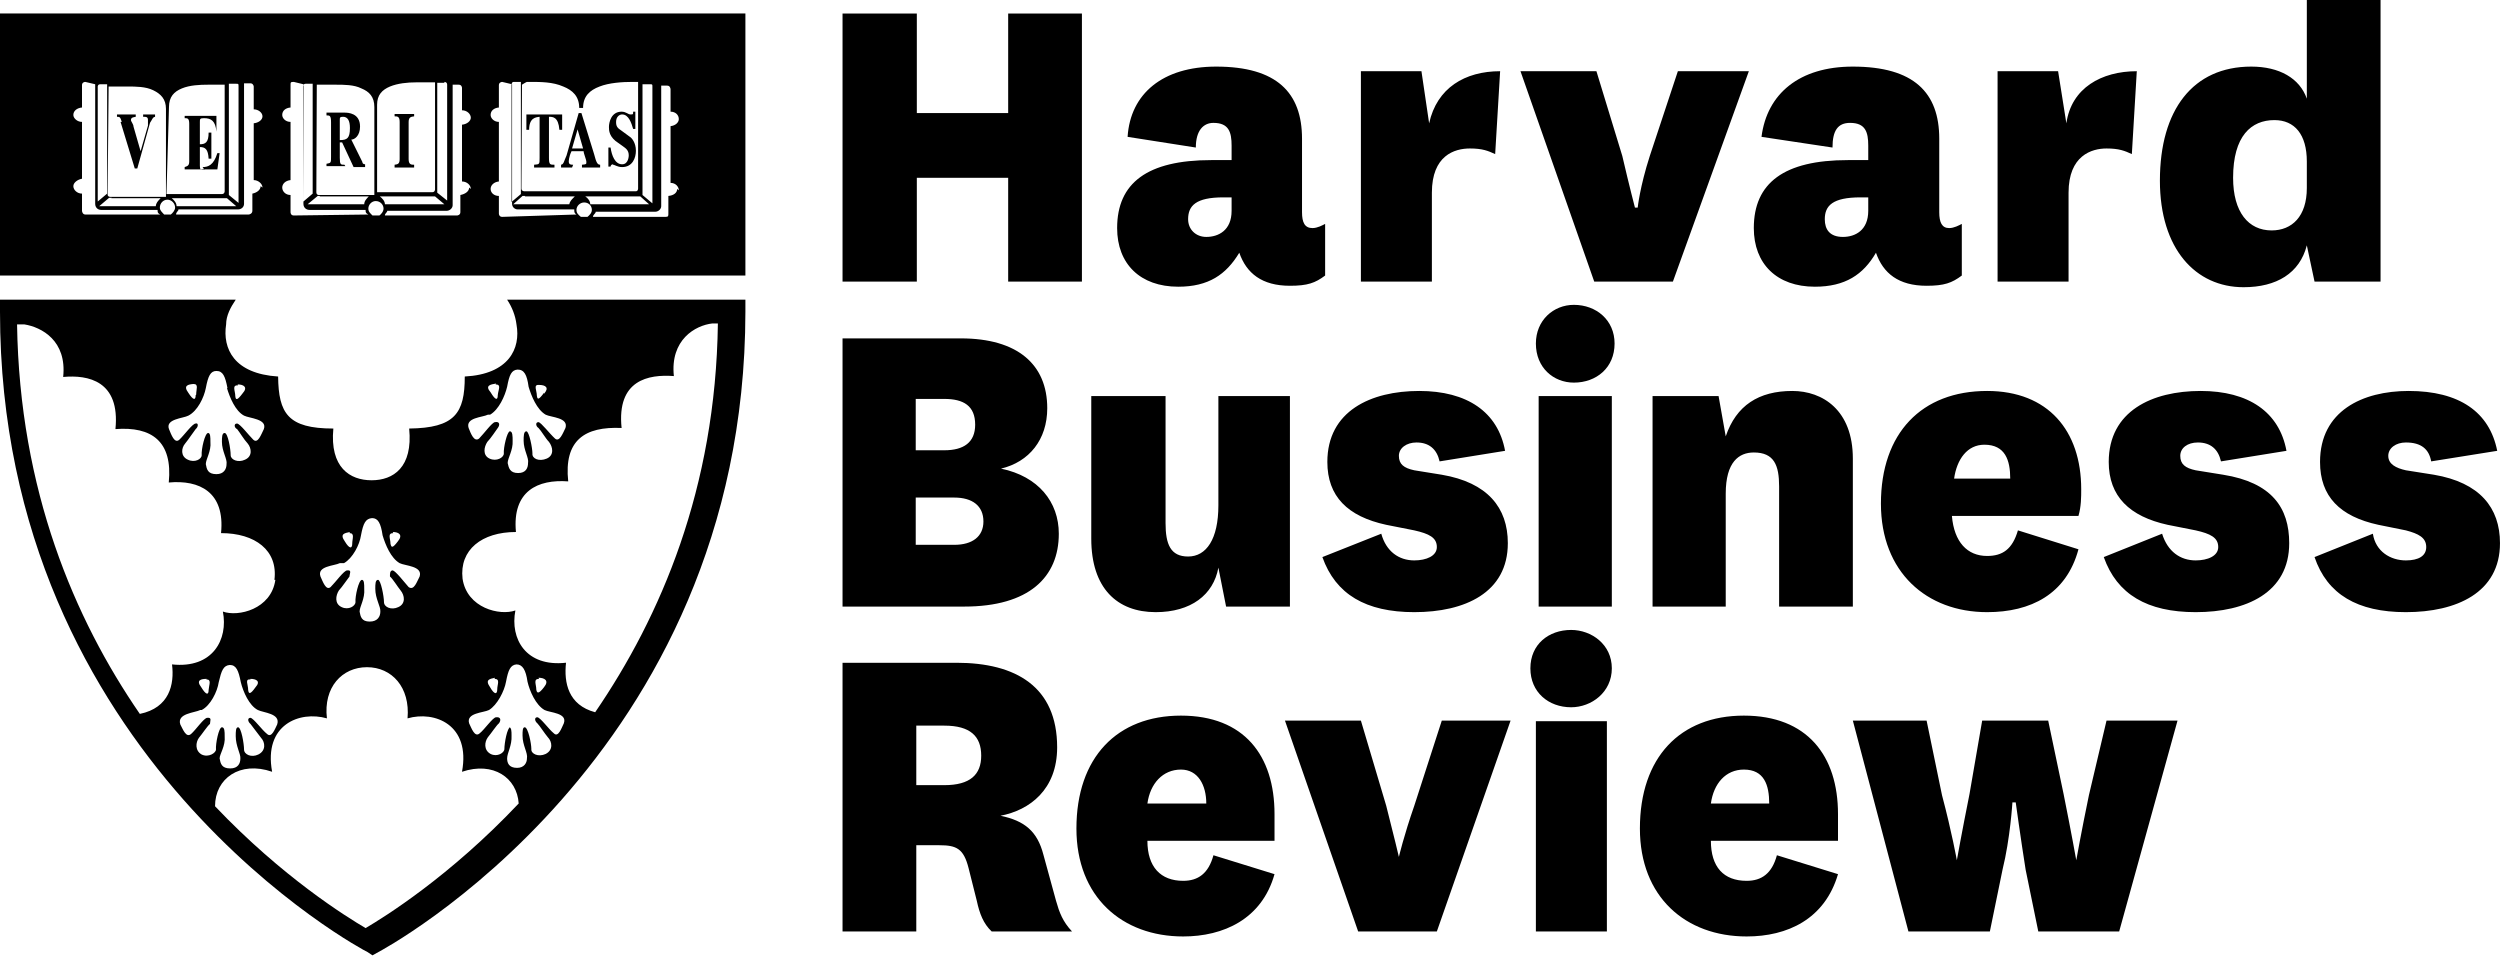
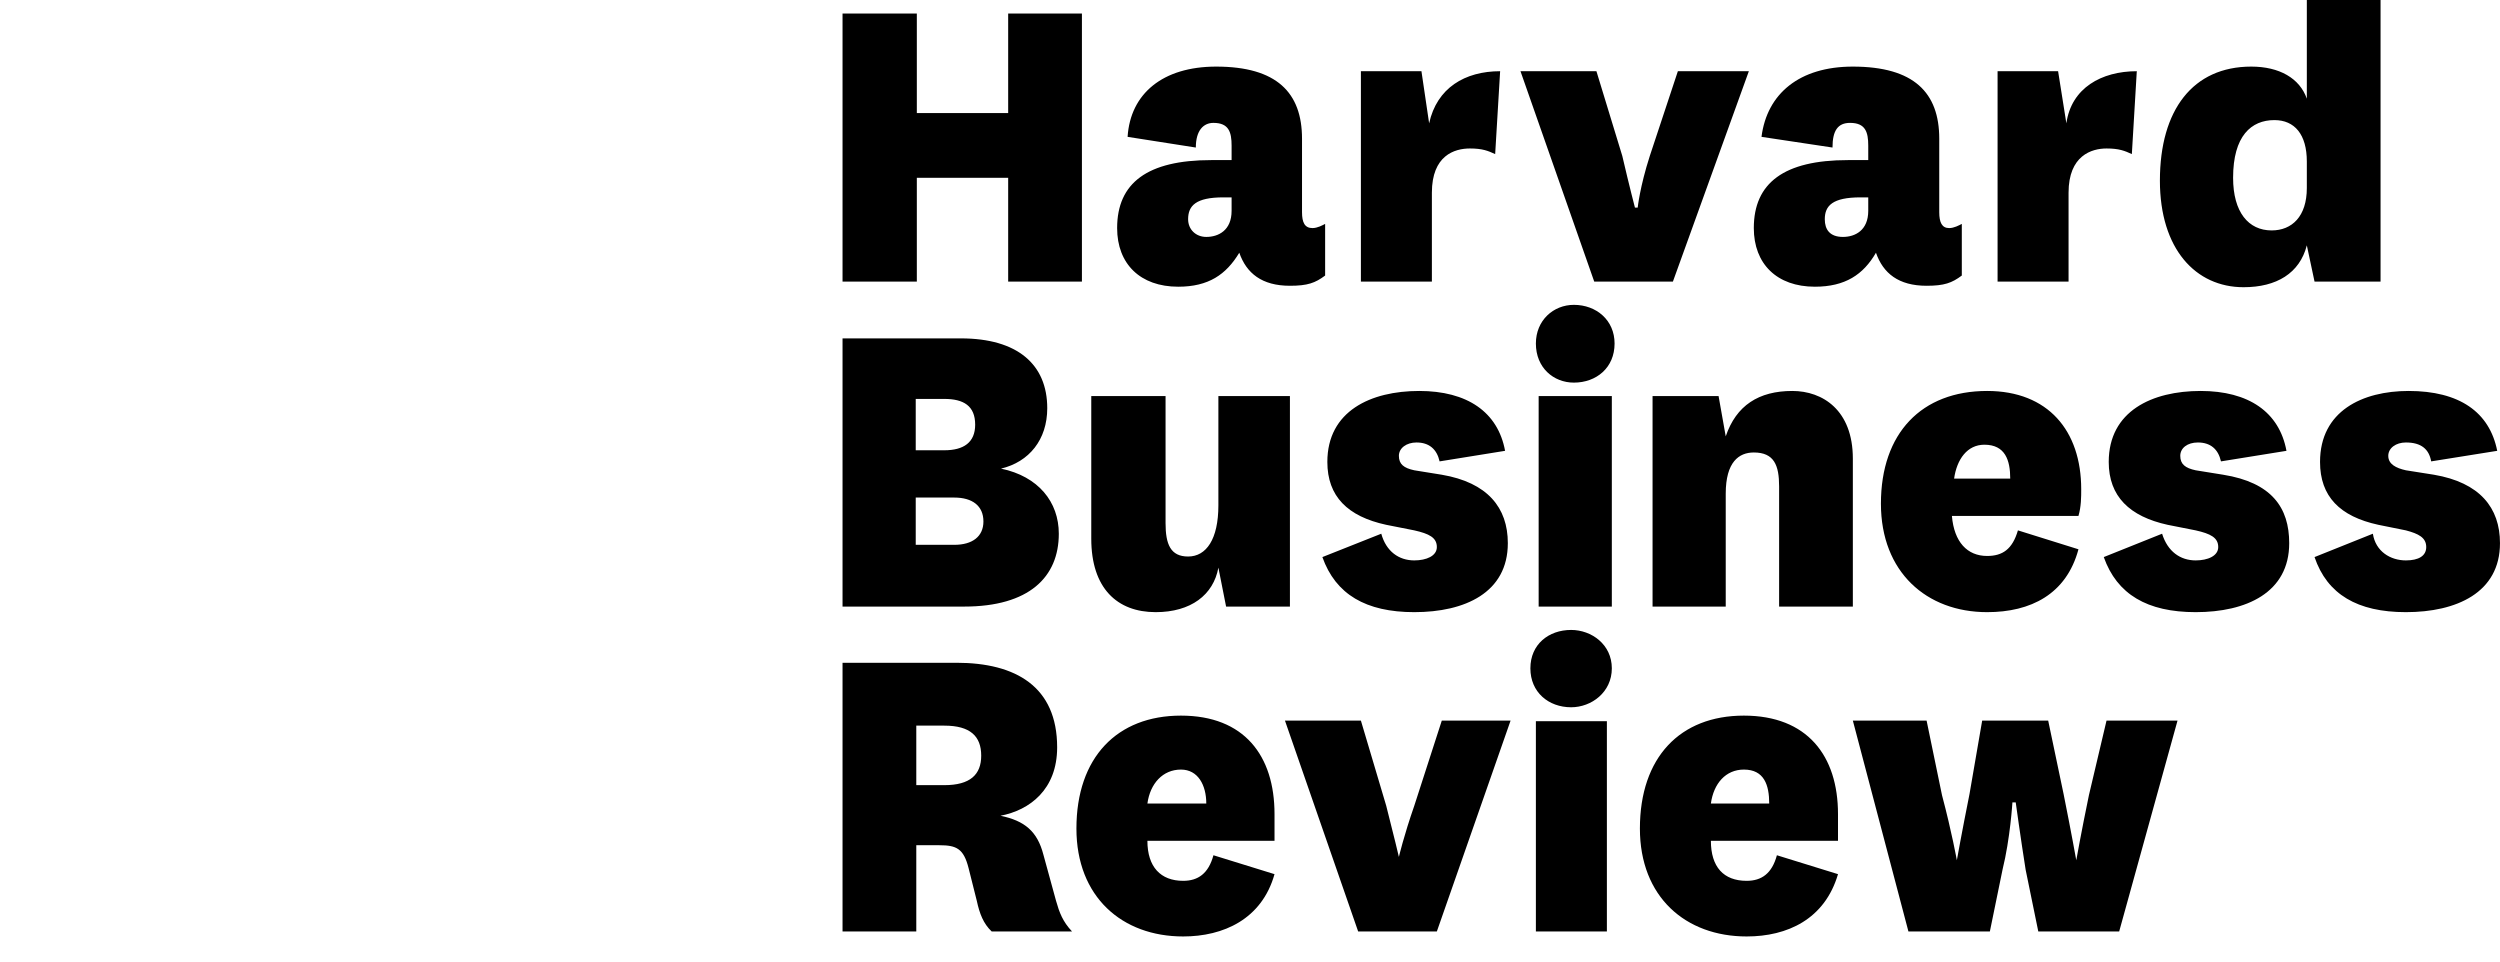
<svg xmlns="http://www.w3.org/2000/svg" width="130" height="50" viewBox="0 0 130 50" fill="none">
  <path d="M43.812 14.643V0.703H47.675V5.881H52.425V0.703H56.26V14.643H52.425V9.245H47.675V14.643H43.812ZM119.955 0H123.789V14.643H120.356L119.955 12.757C119.583 14.209 118.381 14.935 116.664 14.935C114.175 14.935 112.315 12.948 112.315 9.393C112.315 5.713 114.032 3.463 117.065 3.463C118.524 3.463 119.583 4.067 119.955 5.132V0ZM119.955 8.398C119.955 6.995 119.325 6.245 118.267 6.245C117.065 6.245 116.121 7.067 116.121 9.245C116.121 11.036 116.922 11.982 118.124 11.982C119.182 11.982 119.955 11.256 119.955 9.777V8.398ZM110.856 8.013C110.484 7.842 110.197 7.721 109.539 7.721C108.767 7.721 107.565 8.085 107.565 10.02V14.643H103.874V3.703H107.021L107.451 6.413C107.708 4.573 109.282 3.703 111.113 3.703L110.856 8.013ZM100.841 11.036C100.841 11.571 100.984 11.86 101.356 11.86C101.613 11.86 101.871 11.716 102.014 11.643V14.328C101.499 14.715 101.098 14.86 100.183 14.86C98.723 14.86 97.922 14.209 97.55 13.142C96.892 14.281 95.948 14.909 94.374 14.909C92.399 14.909 91.198 13.723 91.198 11.86C91.198 9.511 92.771 8.325 96.091 8.325H97.149V7.576C97.149 6.873 97.006 6.39 96.205 6.39C95.576 6.39 95.29 6.778 95.29 7.672L91.598 7.116C91.884 4.866 93.573 3.463 96.348 3.463C99.524 3.463 100.841 4.816 100.841 7.212V11.036ZM97.149 10.263H96.749C95.29 10.263 94.889 10.697 94.889 11.4C94.889 11.932 95.146 12.32 95.833 12.32C96.463 12.32 97.149 11.982 97.149 10.963V10.263ZM79.065 3.703H83.014L84.359 8.108C84.731 9.705 85.017 10.796 85.017 10.796H85.16C85.16 10.796 85.275 9.705 85.79 8.108L87.249 3.703H90.94L86.991 14.643H82.9L79.065 3.703ZM77.749 8.013C77.377 7.842 77.091 7.721 76.433 7.721C75.632 7.721 74.458 8.085 74.458 10.02V14.643H70.767V3.703H73.915L74.315 6.413C74.716 4.573 76.175 3.703 78.007 3.703L77.749 8.013ZM67.705 11.036C67.705 11.571 67.848 11.86 68.249 11.86C68.507 11.86 68.764 11.716 68.907 11.643V14.328C68.392 14.715 67.992 14.86 67.076 14.86C65.617 14.86 64.815 14.209 64.443 13.142C63.757 14.281 62.841 14.909 61.267 14.909C59.293 14.909 58.091 13.723 58.091 11.86C58.091 9.511 59.665 8.325 62.984 8.325H64.043V7.576C64.043 6.873 63.9 6.39 63.099 6.39C62.583 6.39 62.183 6.778 62.183 7.672L58.635 7.116C58.778 4.866 60.466 3.463 63.242 3.463C66.389 3.463 67.705 4.816 67.705 7.212V11.036ZM64.043 10.263H63.614C62.183 10.263 61.782 10.697 61.782 11.4C61.782 11.932 62.183 12.32 62.727 12.32C63.356 12.32 64.043 11.982 64.043 10.963V10.263ZM106.506 37.472L107.307 41.291C107.708 43.287 107.966 44.733 107.966 44.733C107.966 44.733 108.223 43.287 108.624 41.349L109.539 37.472H113.231L110.197 48.436H105.991L105.333 45.225C105.076 43.605 104.818 41.725 104.818 41.725H104.646C104.646 41.725 104.532 43.605 104.131 45.225L103.473 48.436H99.238L96.348 37.472H100.183L100.984 41.349C101.499 43.287 101.756 44.733 101.756 44.733C101.756 44.733 102.014 43.287 102.414 41.291L103.073 37.472H106.506ZM92.399 44.473L95.576 45.456C94.889 47.799 92.943 48.696 90.826 48.696C87.65 48.696 85.275 46.642 85.275 43.084C85.275 39.382 87.363 37.212 90.683 37.212C93.973 37.212 95.576 39.295 95.576 42.332V43.721H88.966C88.966 45.08 89.624 45.803 90.826 45.803C91.598 45.803 92.142 45.427 92.399 44.473ZM91.999 41.783C91.999 40.828 91.741 40.018 90.683 40.018C89.738 40.018 89.109 40.741 88.966 41.783H91.999ZM81.698 32.757C82.756 32.757 83.815 33.509 83.815 34.753C83.815 35.997 82.756 36.778 81.698 36.778C80.525 36.778 79.58 35.997 79.58 34.753C79.58 33.509 80.525 32.757 81.698 32.757ZM83.558 48.436H79.866V37.501H83.558V48.436ZM66.818 37.472H70.767L72.083 41.898C72.484 43.46 72.742 44.56 72.742 44.56C72.742 44.56 72.999 43.46 73.543 41.898L74.973 37.472H78.55L74.716 48.436H70.624L66.818 37.472ZM63.099 44.473L66.275 45.456C65.617 47.799 63.614 48.696 61.525 48.696C58.349 48.696 55.974 46.642 55.974 43.084C55.974 39.382 58.091 37.212 61.41 37.212C64.701 37.212 66.275 39.295 66.275 42.332V43.721H59.665C59.665 45.08 60.352 45.803 61.525 45.803C62.297 45.803 62.841 45.427 63.099 44.473ZM62.727 41.783C62.727 40.828 62.297 40.018 61.41 40.018C60.466 40.018 59.808 40.741 59.665 41.783H62.727ZM51.567 48.436C51.138 48.031 50.937 47.51 50.794 46.845L50.365 45.138C50.108 44.126 49.736 43.952 48.849 43.952H47.647V48.436H43.812V34.464H49.736C52.826 34.464 54.972 35.708 54.972 38.861C54.972 41.059 53.541 42.13 52.025 42.419C53.284 42.679 53.942 43.229 54.257 44.444L54.915 46.845C55.087 47.452 55.258 47.915 55.745 48.436H51.567ZM47.647 40.828H49.106C50.451 40.828 51.023 40.278 51.023 39.295C51.023 38.282 50.451 37.733 49.106 37.733H47.647V40.828ZM55.058 27.753C55.058 30.009 53.513 31.542 50.136 31.542H43.812V17.596H49.965C52.912 17.596 54.457 18.95 54.457 21.227C54.457 22.864 53.513 24.021 52.053 24.368C53.999 24.773 55.058 26.104 55.058 27.753ZM47.618 23.414H49.106C50.108 23.414 50.709 23.009 50.709 22.083C50.709 21.105 50.108 20.744 49.106 20.744H47.618V23.414ZM47.618 28.331H49.621C50.566 28.331 51.138 27.898 51.138 27.116C51.138 26.306 50.566 25.873 49.621 25.873H47.618V28.331ZM123.389 27.753C123.532 28.678 124.304 29.141 125.105 29.141C125.764 29.141 126.164 28.91 126.164 28.447C126.164 27.955 125.764 27.753 125.105 27.579L123.675 27.29C121.672 26.856 120.642 25.815 120.642 24.021C120.642 21.372 122.845 20.33 125.249 20.33C127.881 20.33 129.455 21.421 129.855 23.443L126.422 23.992C126.307 23.356 125.907 23.009 125.105 23.009C124.59 23.009 124.19 23.298 124.19 23.703C124.19 24.137 124.59 24.339 125.105 24.455L126.565 24.686C128.94 25.091 129.999 26.393 129.999 28.245C129.999 30.819 127.738 31.832 125.105 31.832C122.587 31.832 121.014 30.906 120.356 28.968L123.389 27.753ZM112.429 27.753C112.716 28.678 113.374 29.141 114.175 29.141C114.804 29.141 115.348 28.91 115.348 28.447C115.348 27.955 114.947 27.753 114.175 27.579L112.716 27.29C110.741 26.856 109.654 25.815 109.654 24.021C109.654 21.372 111.914 20.33 114.432 20.33C116.922 20.33 118.524 21.421 118.896 23.443L115.491 23.992C115.348 23.356 114.947 23.009 114.289 23.009C113.746 23.009 113.374 23.298 113.374 23.703C113.374 24.137 113.631 24.339 114.175 24.455L115.606 24.686C118.124 25.091 119.039 26.393 119.039 28.245C119.039 30.819 116.807 31.832 114.175 31.832C111.657 31.832 110.083 30.906 109.396 28.968L112.429 27.753ZM104.932 27.579L108.08 28.563C107.451 30.906 105.591 31.832 103.33 31.832C100.183 31.832 97.808 29.749 97.808 26.191C97.808 22.517 99.925 20.33 103.33 20.33C106.506 20.33 108.223 22.401 108.223 25.439C108.223 25.844 108.223 26.335 108.08 26.827H101.499C101.613 28.187 102.3 28.91 103.33 28.91C104.131 28.91 104.646 28.563 104.932 27.579ZM104.532 24.889C104.532 23.934 104.274 23.125 103.187 23.125C102.3 23.125 101.756 23.877 101.613 24.889H104.532ZM89.738 22.691C90.282 21.082 91.455 20.33 93.201 20.33C94.774 20.33 96.348 21.322 96.348 23.848V31.542H92.514V25.294C92.514 24.195 92.256 23.529 91.198 23.529C90.425 23.529 89.738 24.021 89.738 25.67V31.542H85.933V20.596H89.366L89.738 22.691ZM81.841 15.852C83.014 15.852 83.958 16.653 83.958 17.863C83.958 19.121 83.014 19.896 81.841 19.896C80.782 19.896 79.866 19.121 79.866 17.863C79.866 16.653 80.782 15.852 81.841 15.852ZM83.815 31.542H80.01V20.596H83.815V31.542ZM71.826 27.753C72.083 28.678 72.742 29.141 73.543 29.141C74.172 29.141 74.716 28.91 74.716 28.447C74.716 27.955 74.315 27.753 73.543 27.579L72.083 27.29C70.08 26.856 69.022 25.815 69.022 24.021C69.022 21.372 71.282 20.33 73.8 20.33C76.29 20.33 77.892 21.421 78.264 23.443L74.859 23.992C74.716 23.356 74.315 23.009 73.657 23.009C73.142 23.009 72.742 23.298 72.742 23.703C72.742 24.137 72.999 24.339 73.543 24.455L74.973 24.686C77.348 25.091 78.407 26.393 78.407 28.245C78.407 30.819 76.175 31.832 73.543 31.832C71.025 31.832 69.451 30.906 68.764 28.968L71.826 27.753ZM63.356 29.517C63.099 30.935 61.925 31.832 60.094 31.832C58.091 31.832 56.746 30.588 56.746 28.013V20.596H60.609V27.203C60.609 28.302 60.867 28.939 61.782 28.939C62.727 28.939 63.356 28.042 63.356 26.277V20.596H67.076V31.542H63.757L63.356 29.517Z" fill="black" />
-   <path d="M26.371 15.584C26.628 15.972 26.8 16.409 26.857 16.869C27.086 18.127 26.457 19.458 24.168 19.579C24.168 21.491 23.652 22.255 21.277 22.284C21.478 24.309 20.448 24.974 19.323 24.974C18.196 24.974 17.143 24.309 17.334 22.284C14.965 22.284 14.485 21.491 14.462 19.579C12.164 19.434 11.566 18.127 11.758 16.869C11.758 16.409 11.995 15.972 12.258 15.584H0V16.215C0 39.467 19.06 49.504 19.106 49.504L19.369 49.678L19.681 49.504C19.681 49.504 38.732 39.467 38.761 16.215V15.584H26.371ZM10.487 36.921C10.942 36.69 11.303 35.966 11.374 35.475C11.517 34.867 11.612 34.607 11.949 34.578C12.284 34.578 12.404 34.867 12.522 35.475C12.642 35.966 12.954 36.69 13.409 36.921C13.695 37.066 14.605 37.095 14.413 37.673C14.296 37.904 14.127 38.396 13.886 38.165C13.623 37.962 13.194 37.355 13.025 37.326C12.856 37.326 12.882 37.529 13.025 37.644C13.145 37.789 13.409 38.165 13.575 38.367C13.792 38.599 13.841 39.033 13.431 39.235C13.074 39.409 12.69 39.235 12.69 38.975C12.69 38.686 12.547 37.818 12.379 37.818C12.258 37.818 12.258 38.049 12.258 38.281C12.258 38.801 12.522 39.206 12.499 39.438C12.499 39.698 12.379 39.958 11.972 39.958C11.517 39.958 11.469 39.698 11.42 39.438C11.42 39.206 11.732 38.801 11.683 38.281C11.683 38.049 11.683 37.818 11.54 37.818C11.374 37.818 11.205 38.686 11.231 38.975C11.231 39.148 10.848 39.409 10.487 39.235C10.129 39.033 10.175 38.599 10.344 38.367C10.513 38.165 10.799 37.731 10.919 37.644C10.919 37.5 11.039 37.297 10.776 37.326C10.607 37.326 10.175 37.962 9.938 38.165C9.674 38.396 9.506 37.904 9.377 37.673C9.182 37.095 10.129 37.066 10.416 36.921H10.487ZM10.727 35.33C11.014 35.33 10.87 35.59 10.848 35.88C10.848 36.14 10.727 36.169 10.464 35.735C10.175 35.359 10.464 35.301 10.75 35.301L10.727 35.33ZM13.025 35.301C13.311 35.301 13.575 35.417 13.288 35.735C13.002 36.14 12.931 36.082 12.905 35.88C12.905 35.59 12.713 35.301 13.025 35.33V35.301ZM26.543 37.818C26.371 37.818 26.228 38.657 26.228 38.946C26.228 39.148 25.856 39.38 25.512 39.206C25.14 39.004 25.198 38.57 25.369 38.338C25.541 38.136 25.827 37.702 25.942 37.615C26.056 37.471 26.056 37.268 25.799 37.297C25.627 37.297 25.198 37.934 24.94 38.136C24.683 38.367 24.511 37.847 24.396 37.615C24.225 37.066 25.14 37.066 25.427 36.921C25.856 36.661 26.228 35.938 26.314 35.446C26.428 34.838 26.543 34.578 26.857 34.549C27.172 34.549 27.344 34.838 27.43 35.446C27.544 35.938 27.859 36.661 28.317 36.921C28.603 37.066 29.518 37.066 29.318 37.615C29.204 37.847 29.032 38.367 28.803 38.136C28.546 37.934 28.116 37.326 27.945 37.297C27.773 37.297 27.802 37.499 27.945 37.615C28.059 37.731 28.317 38.136 28.488 38.338C28.717 38.57 28.774 39.004 28.374 39.206C28.002 39.38 27.601 39.206 27.63 38.946C27.63 38.657 27.458 37.818 27.287 37.818C27.172 37.818 27.172 38.02 27.172 38.252C27.172 38.772 27.458 39.148 27.401 39.438C27.401 39.669 27.258 39.929 26.886 39.929C26.457 39.929 26.371 39.669 26.371 39.438C26.371 39.148 26.628 38.772 26.6 38.252C26.6 38.02 26.6 37.818 26.457 37.818H26.543ZM25.713 35.301C26.027 35.301 25.856 35.59 25.856 35.851C25.856 36.111 25.713 36.14 25.484 35.735C25.198 35.33 25.484 35.301 25.741 35.243L25.713 35.301ZM28.002 35.243C28.317 35.243 28.574 35.388 28.288 35.735C28.002 36.111 27.916 36.053 27.887 35.851C27.887 35.59 27.716 35.301 28.03 35.301L28.002 35.243ZM28.288 20.427C28.002 20.814 27.945 20.788 27.916 20.571C27.916 20.305 27.716 19.99 28.03 20.016C28.374 20.016 28.574 20.16 28.288 20.476V20.427ZM25.77 19.99C26.085 19.99 25.913 20.256 25.884 20.548C25.884 20.814 25.77 20.837 25.512 20.401C25.198 20.039 25.512 19.99 25.799 19.944L25.77 19.99ZM25.484 21.564C25.942 21.297 26.256 20.595 26.371 20.111C26.485 19.484 26.6 19.241 26.915 19.218C27.258 19.218 27.401 19.484 27.487 20.111C27.63 20.595 27.916 21.297 28.374 21.564C28.66 21.708 29.576 21.708 29.404 22.255C29.261 22.544 29.089 23.007 28.86 22.805C28.574 22.544 28.145 21.974 28.002 21.951C27.83 21.951 27.859 22.168 28.002 22.255C28.145 22.399 28.374 22.805 28.546 22.978C28.746 23.238 28.832 23.672 28.431 23.846C28.03 24.019 27.659 23.846 27.687 23.585C27.687 23.296 27.515 22.428 27.372 22.428C27.229 22.428 27.229 22.689 27.229 22.92C27.229 23.412 27.515 23.817 27.458 24.077C27.458 24.338 27.344 24.598 26.943 24.598C26.514 24.598 26.457 24.338 26.399 24.077C26.399 23.817 26.686 23.412 26.657 22.92C26.657 22.689 26.657 22.428 26.514 22.428C26.371 22.428 26.171 23.296 26.199 23.585C26.199 23.788 25.827 24.019 25.455 23.846C25.083 23.672 25.169 23.238 25.341 22.978C25.512 22.805 25.799 22.371 25.884 22.255C25.999 22.11 25.999 21.902 25.741 21.951C25.598 21.951 25.169 22.544 24.912 22.805C24.654 23.007 24.482 22.544 24.368 22.255C24.196 21.708 25.083 21.708 25.369 21.564H25.484ZM26.829 27.664C26.628 25.524 27.973 24.916 29.547 25.032C29.318 22.891 30.405 22.168 32.323 22.255C32.065 19.75 33.725 19.458 35.041 19.556C34.841 17.667 36.157 16.918 37.044 16.819H37.33C37.216 25.408 34.354 32.061 30.949 37.037C29.547 36.661 29.318 35.504 29.433 34.462C27.344 34.694 26.514 33.218 26.8 31.743C25.999 32.032 24.282 31.627 24.053 30.094C23.881 28.59 25.055 27.664 26.829 27.664ZM20.422 27.664C20.734 27.664 20.974 27.809 20.685 28.156C20.399 28.532 20.35 28.474 20.305 28.272C20.305 28.011 20.136 27.722 20.448 27.722L20.422 27.664ZM18.173 27.722C18.459 27.722 18.316 28.011 18.316 28.272C18.316 28.532 18.173 28.561 17.933 28.156C17.646 27.751 17.933 27.722 18.196 27.664L18.173 27.722ZM17.887 29.284C18.342 29.024 18.699 28.33 18.771 27.838C18.891 27.201 19.011 26.97 19.346 26.941C19.658 26.941 19.801 27.201 19.895 27.838C20.041 28.33 20.328 29.024 20.782 29.284C21.069 29.429 21.993 29.429 21.821 29.979C21.678 30.239 21.535 30.731 21.249 30.528C21.023 30.268 20.568 29.689 20.422 29.66C20.256 29.66 20.279 29.892 20.279 29.979C20.422 30.094 20.685 30.528 20.831 30.702C21.046 30.962 21.106 31.396 20.711 31.57C20.35 31.743 19.967 31.57 19.967 31.309C19.967 31.02 19.801 30.152 19.658 30.152C19.515 30.152 19.515 30.383 19.515 30.615C19.515 31.136 19.801 31.541 19.778 31.801C19.778 32.061 19.632 32.322 19.226 32.322C18.794 32.322 18.748 32.061 18.699 31.801C18.699 31.541 18.985 31.136 18.94 30.615C18.94 30.383 18.94 30.152 18.82 30.152C18.651 30.152 18.459 31.02 18.485 31.309C18.485 31.512 18.124 31.743 17.767 31.57C17.383 31.396 17.455 30.962 17.623 30.702C17.79 30.528 18.076 30.094 18.173 29.979C18.173 29.834 18.316 29.631 18.053 29.66C17.887 29.66 17.455 30.268 17.191 30.528C16.951 30.731 16.785 30.239 16.665 29.979C16.473 29.429 17.383 29.429 17.669 29.284H17.887ZM17 37.355C16.808 35.735 17.79 34.694 19.083 34.694C20.376 34.694 21.335 35.735 21.192 37.355C22.594 36.95 24.482 37.673 24.024 40.132C25.655 39.582 26.886 40.45 26.972 41.781C23.395 45.57 19.993 47.682 19.011 48.261C18.03 47.682 14.702 45.628 11.182 41.925C11.182 40.479 12.476 39.553 14.15 40.132C13.695 37.673 15.586 36.95 17 37.355ZM14.319 30.152C14.104 31.685 12.379 32.09 11.589 31.801C11.875 33.247 11.062 34.78 8.945 34.549C9.076 35.59 8.813 36.805 7.271 37.123C3.869 32.177 1.019 25.495 0.887 16.869H1.268C2.166 17.013 3.485 17.716 3.285 19.602C4.578 19.484 6.255 19.796 6.003 22.313C7.889 22.168 8.988 22.949 8.776 25.09C10.367 24.945 11.709 25.581 11.494 27.722C13.266 27.722 14.462 28.619 14.27 30.152H14.319ZM10.175 20.548C10.175 20.814 10.058 20.837 9.795 20.427C9.506 20.039 9.795 19.99 10.058 19.967C10.344 19.967 10.201 20.233 10.201 20.522L10.175 20.548ZM12.356 19.99C12.668 19.99 12.905 20.134 12.619 20.45C12.33 20.837 12.258 20.814 12.235 20.595C12.235 20.328 12.044 20.016 12.379 20.039L12.356 19.99ZM11.803 20.184C11.949 20.67 12.235 21.37 12.69 21.613C12.976 21.757 13.912 21.78 13.72 22.313C13.575 22.602 13.409 23.094 13.168 22.862C12.931 22.631 12.499 22.052 12.33 22.023C12.138 22.023 12.187 22.255 12.33 22.313C12.45 22.457 12.69 22.862 12.882 23.065C13.074 23.296 13.145 23.73 12.739 23.904C12.379 24.077 11.995 23.904 11.995 23.672C11.995 23.354 11.852 22.515 11.683 22.515C11.54 22.515 11.54 22.747 11.54 22.978C11.54 23.47 11.829 23.875 11.78 24.135C11.78 24.395 11.637 24.656 11.254 24.656C10.799 24.656 10.75 24.395 10.702 24.135C10.702 23.875 10.991 23.47 10.942 22.978C10.942 22.747 10.942 22.515 10.822 22.515C10.656 22.515 10.464 23.354 10.487 23.672C10.487 23.875 10.129 24.077 9.769 23.904C9.377 23.73 9.426 23.296 9.626 23.065C9.795 22.862 10.081 22.428 10.175 22.313C10.321 22.197 10.321 21.974 10.175 22.023C10.009 22.023 9.577 22.631 9.328 22.862C9.076 23.094 8.908 22.602 8.787 22.313C8.59 21.78 9.529 21.757 9.795 21.613C10.273 21.37 10.607 20.67 10.702 20.184C10.822 19.556 10.942 19.29 11.254 19.29C11.589 19.29 11.709 19.556 11.829 20.184H11.803ZM0 0.701V14.326H38.761V0.701H0ZM33.41 4.381H33.782C33.925 4.381 33.925 4.381 33.925 4.499V10.574L33.41 10.14V4.453V4.306V4.381ZM33.753 10.623H30.692C30.692 10.455 30.577 10.308 30.434 10.213H33.295L33.753 10.623ZM27.143 4.404C27.143 4.404 27.372 4.259 27.401 4.259H27.544C28.116 4.259 28.746 4.259 29.29 4.499C29.776 4.693 30.119 5.008 30.119 5.613H30.32C30.32 5.008 30.663 4.693 31.178 4.499C31.665 4.306 32.351 4.259 32.895 4.259H33.181V9.802C33.181 9.802 33.181 9.946 33.067 9.946H27.258C27.258 9.946 27.115 9.946 27.115 9.802L27.143 4.404ZM27.287 10.213H29.89C29.747 10.357 29.633 10.455 29.604 10.623H26.686L27.172 10.189H27.315L27.287 10.213ZM26.6 4.404C26.6 4.404 26.6 4.259 26.714 4.259H27.086V10.091L26.6 10.502V4.404ZM23.109 4.259C23.109 4.259 23.252 4.259 23.252 4.404V10.429L22.737 10.019V4.306H23.109V4.259ZM23.109 10.623H20.016C20.016 10.455 19.873 10.308 19.752 10.213H22.622L23.109 10.623ZM19.609 5.445C19.609 4.936 19.873 4.67 20.279 4.499C20.685 4.332 21.192 4.282 21.649 4.282H22.622V9.848C22.622 9.848 22.622 9.995 22.479 9.995H19.609V5.445ZM16.473 4.404H17.455C17.887 4.404 18.413 4.404 18.794 4.598C19.203 4.765 19.466 5.032 19.466 5.567V10.14H16.568C16.568 10.14 16.45 10.14 16.45 9.995L16.473 4.404ZM16.616 10.213H19.177C19.06 10.334 18.94 10.455 18.94 10.623H15.995L16.522 10.189H16.639L16.616 10.213ZM15.755 4.499C15.755 4.499 15.755 4.355 15.898 4.355H16.259V10.068L15.778 10.479L15.755 4.499ZM11.901 4.355H12.258C12.404 4.355 12.404 4.355 12.404 4.499V10.551L11.901 10.14V4.427V4.355ZM12.284 10.722H9.182C9.182 10.551 9.051 10.406 8.933 10.308H11.803L12.284 10.722ZM8.787 5.567C8.787 5.032 9.051 4.765 9.457 4.598C9.866 4.427 10.393 4.404 10.822 4.404H11.683V9.946C11.683 9.946 11.683 10.091 11.54 10.091H8.656L8.787 5.567ZM5.648 4.499H6.624C7.059 4.499 7.574 4.499 7.969 4.693C8.367 4.887 8.63 5.153 8.63 5.662V10.236H5.729C5.729 10.236 5.597 10.236 5.597 10.117L5.648 4.499ZM5.78 10.308H8.352C8.209 10.455 8.115 10.551 8.101 10.722H5.159L5.674 10.285H5.82L5.78 10.308ZM5.082 4.499C5.082 4.499 5.082 4.381 5.214 4.381H5.571V10.068L5.082 10.479V4.499ZM4.435 11.155C4.304 11.155 4.264 11.011 4.264 10.962V10.068C4.012 10.068 3.814 9.874 3.814 9.68C3.814 9.51 4.012 9.342 4.264 9.293V6.339C4.012 6.339 3.814 6.145 3.814 5.978C3.814 5.758 4.012 5.613 4.264 5.59V4.427C4.264 4.282 4.395 4.259 4.435 4.259L4.95 4.381V10.6C4.95 10.794 5.093 10.915 5.251 10.915H8.195C8.195 11.034 8.195 11.083 8.327 11.155H4.435ZM8.882 11.155H8.536C8.404 11.011 8.312 10.938 8.312 10.794C8.312 10.574 8.484 10.383 8.707 10.383C8.919 10.383 9.105 10.574 9.105 10.794C9.105 10.938 8.973 11.083 8.882 11.155ZM13.552 9.68C13.552 9.874 13.36 10.019 13.123 10.068V10.962C13.123 11.109 12.976 11.155 12.931 11.155H9.157C9.157 11.011 9.28 10.988 9.28 10.889H12.379C12.547 10.889 12.69 10.768 12.69 10.6V4.499V4.332H13.025C13.145 4.332 13.194 4.453 13.194 4.499V5.685C13.431 5.685 13.649 5.856 13.649 6.05C13.649 6.244 13.431 6.388 13.194 6.411V9.365C13.431 9.365 13.649 9.559 13.649 9.753L13.552 9.68ZM15.277 11.205C15.131 11.205 15.108 11.083 15.108 11.034V10.14C14.845 10.14 14.676 9.946 14.676 9.753C14.676 9.559 14.845 9.391 15.108 9.365V6.339C14.845 6.339 14.676 6.145 14.676 5.978C14.676 5.758 14.845 5.613 15.108 5.59V4.427C15.108 4.282 15.108 4.259 15.277 4.259L15.778 4.381V10.6C15.778 10.794 15.921 10.915 16.09 10.915H19.011C19.011 11.034 19.011 11.083 19.154 11.155L15.277 11.205ZM19.73 11.205H19.369C19.249 11.083 19.154 11.011 19.154 10.843C19.154 10.649 19.323 10.455 19.538 10.455C19.778 10.455 19.944 10.649 19.944 10.843C19.944 11.011 19.801 11.155 19.73 11.205ZM24.396 9.753C24.396 9.946 24.196 10.091 23.939 10.14V11.034C23.939 11.181 23.796 11.205 23.767 11.205H20.016C20.016 11.083 20.136 11.06 20.136 10.962H23.223C23.395 10.962 23.538 10.817 23.538 10.672V4.572V4.404H23.853C23.996 4.404 24.024 4.525 24.024 4.572V5.735C24.282 5.735 24.482 5.928 24.482 6.122C24.482 6.293 24.282 6.461 24.024 6.484V9.437C24.282 9.437 24.482 9.631 24.482 9.825L24.396 9.753ZM26.113 11.277C25.97 11.277 25.942 11.155 25.942 11.109V10.189C25.684 10.189 25.512 10.019 25.512 9.825C25.512 9.631 25.684 9.463 25.942 9.437V6.339C25.684 6.339 25.512 6.145 25.512 5.978C25.512 5.758 25.684 5.613 25.942 5.59V4.427C25.942 4.282 26.085 4.259 26.113 4.259L26.628 4.381V10.6C26.628 10.768 26.771 10.889 26.915 10.889H29.862C29.862 11.034 29.862 11.083 29.976 11.155L26.113 11.277ZM30.549 11.277H30.205C30.062 11.155 29.976 11.083 29.976 10.915C29.976 10.695 30.177 10.528 30.377 10.528C30.606 10.528 30.777 10.695 30.777 10.915C30.777 11.083 30.634 11.205 30.549 11.277ZM35.213 9.825C35.213 10.019 35.041 10.163 34.755 10.189V11.109C34.755 11.228 34.755 11.277 34.612 11.277H30.835C30.835 11.155 30.978 11.109 30.978 11.011H34.068C34.24 11.011 34.383 10.866 34.383 10.722V4.647V4.453H34.698C34.841 4.453 34.869 4.598 34.869 4.647V5.807C35.127 5.807 35.298 5.978 35.298 6.194C35.298 6.365 35.127 6.533 34.869 6.559V9.51C35.127 9.51 35.298 9.703 35.298 9.897L35.213 9.825ZM10.63 8.833C10.438 8.833 10.393 8.833 10.393 8.616V7.647C10.679 7.647 10.822 7.768 10.848 8.251H10.991V6.897H10.848C10.848 7.404 10.679 7.502 10.393 7.502V6.339C10.393 6.194 10.393 6.145 10.607 6.145C10.991 6.145 11.205 6.293 11.254 6.848V6.024H9.603V6.145C9.746 6.145 9.84 6.145 9.84 6.437V8.396C9.84 8.639 9.72 8.639 9.603 8.688V8.809H11.303L11.42 7.962H11.303C11.111 8.59 10.822 8.688 10.536 8.688L10.63 8.833ZM31.865 8.566C31.979 8.566 32.094 8.688 32.351 8.688C32.895 8.688 33.067 8.205 33.067 7.84C33.067 7.404 32.838 7.164 32.752 7.114L32.323 6.799C32.094 6.654 32.036 6.559 32.036 6.339C32.036 6.073 32.208 5.951 32.351 5.951C32.695 5.951 32.838 6.411 32.923 6.704H33.038V5.807H32.923C32.923 5.951 32.923 5.951 32.78 5.951C32.666 5.951 32.551 5.807 32.323 5.807C31.779 5.807 31.665 6.365 31.665 6.605C31.665 6.776 31.665 7.137 32.179 7.453L32.38 7.597C32.551 7.719 32.695 7.817 32.695 8.083C32.695 8.083 32.695 8.543 32.351 8.543C31.979 8.543 31.808 8.083 31.75 7.67H31.636V8.662H31.75C31.75 8.662 31.75 8.543 31.893 8.543L31.865 8.566ZM6.269 6.339L7.008 8.76H7.139L7.8 6.388C7.932 6.194 7.932 6.099 8.063 6.073V5.951H7.443V6.073C7.6 6.073 7.694 6.073 7.694 6.244V6.533L7.311 7.864L6.942 6.582C6.942 6.461 6.81 6.316 6.81 6.244C6.81 6.099 6.942 6.099 7.059 6.073V5.951H6.083V6.073C6.215 6.073 6.255 6.073 6.332 6.339H6.269ZM17.91 8.566C17.718 8.566 17.669 8.566 17.669 8.205V7.404H17.79L18.387 8.688H18.985V8.543C18.985 8.543 18.843 8.543 18.843 8.422L18.267 7.259C18.436 7.259 18.722 7.065 18.722 6.582C18.722 5.879 18.101 5.856 17.91 5.856H16.977V6.001C17.143 6.001 17.214 6.001 17.214 6.365V8.156C17.214 8.471 17.214 8.471 16.977 8.517V8.639H17.958L17.91 8.566ZM17.669 6.244C17.669 6.122 17.669 6.073 17.838 6.073C18.076 6.073 18.196 6.267 18.196 6.654C18.196 7.187 18.053 7.285 17.669 7.285V6.244ZM28.059 6.073V8.205C28.059 8.543 28.059 8.543 27.773 8.566V8.711H28.832V8.566C28.603 8.566 28.546 8.566 28.546 8.205V6.073C28.746 6.073 29.032 6.073 29.089 6.75H29.232V5.951H27.372V6.75H27.515C27.515 6.122 27.859 6.099 28.059 6.073ZM29.805 8.566C29.69 8.566 29.576 8.566 29.576 8.396C29.576 8.396 29.576 8.156 29.719 7.864H30.348C30.348 7.985 30.491 8.3 30.491 8.422C30.491 8.543 30.491 8.543 30.262 8.566V8.711H31.207V8.566C31.064 8.566 31.006 8.445 30.892 8.011L30.234 5.879H30.091L29.461 8.083C29.318 8.396 29.318 8.543 29.175 8.566V8.711H29.747L29.805 8.566ZM30.034 6.727L30.32 7.719H29.747L30.034 6.727ZM20.519 6.05C20.662 6.05 20.782 6.05 20.782 6.339V8.277C20.782 8.543 20.662 8.543 20.519 8.566V8.711H21.535V8.566C21.392 8.566 21.249 8.566 21.249 8.277V6.339C21.249 6.073 21.392 6.073 21.535 6.05V5.928H20.519V6.05Z" fill="black" />
</svg>